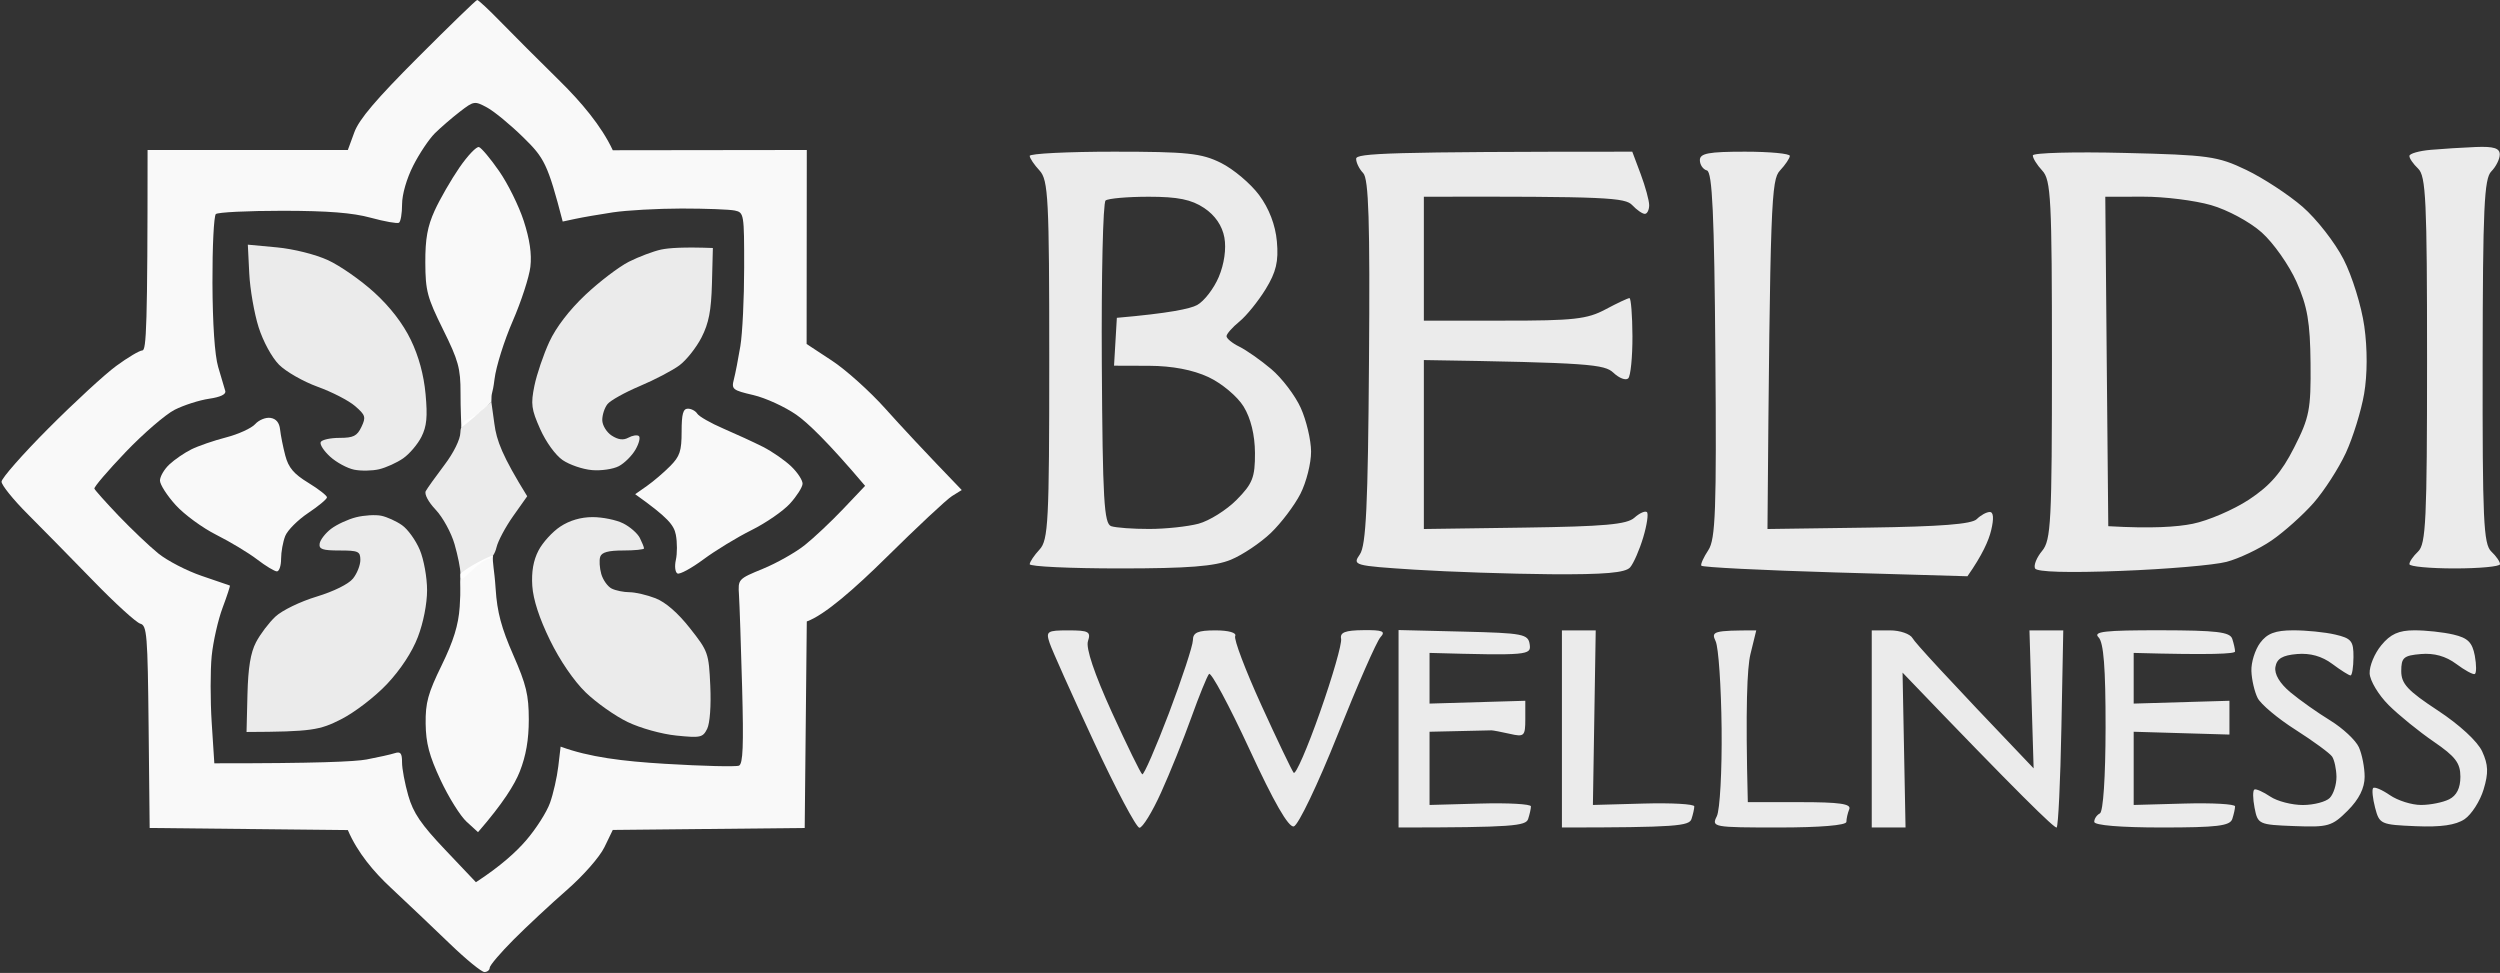
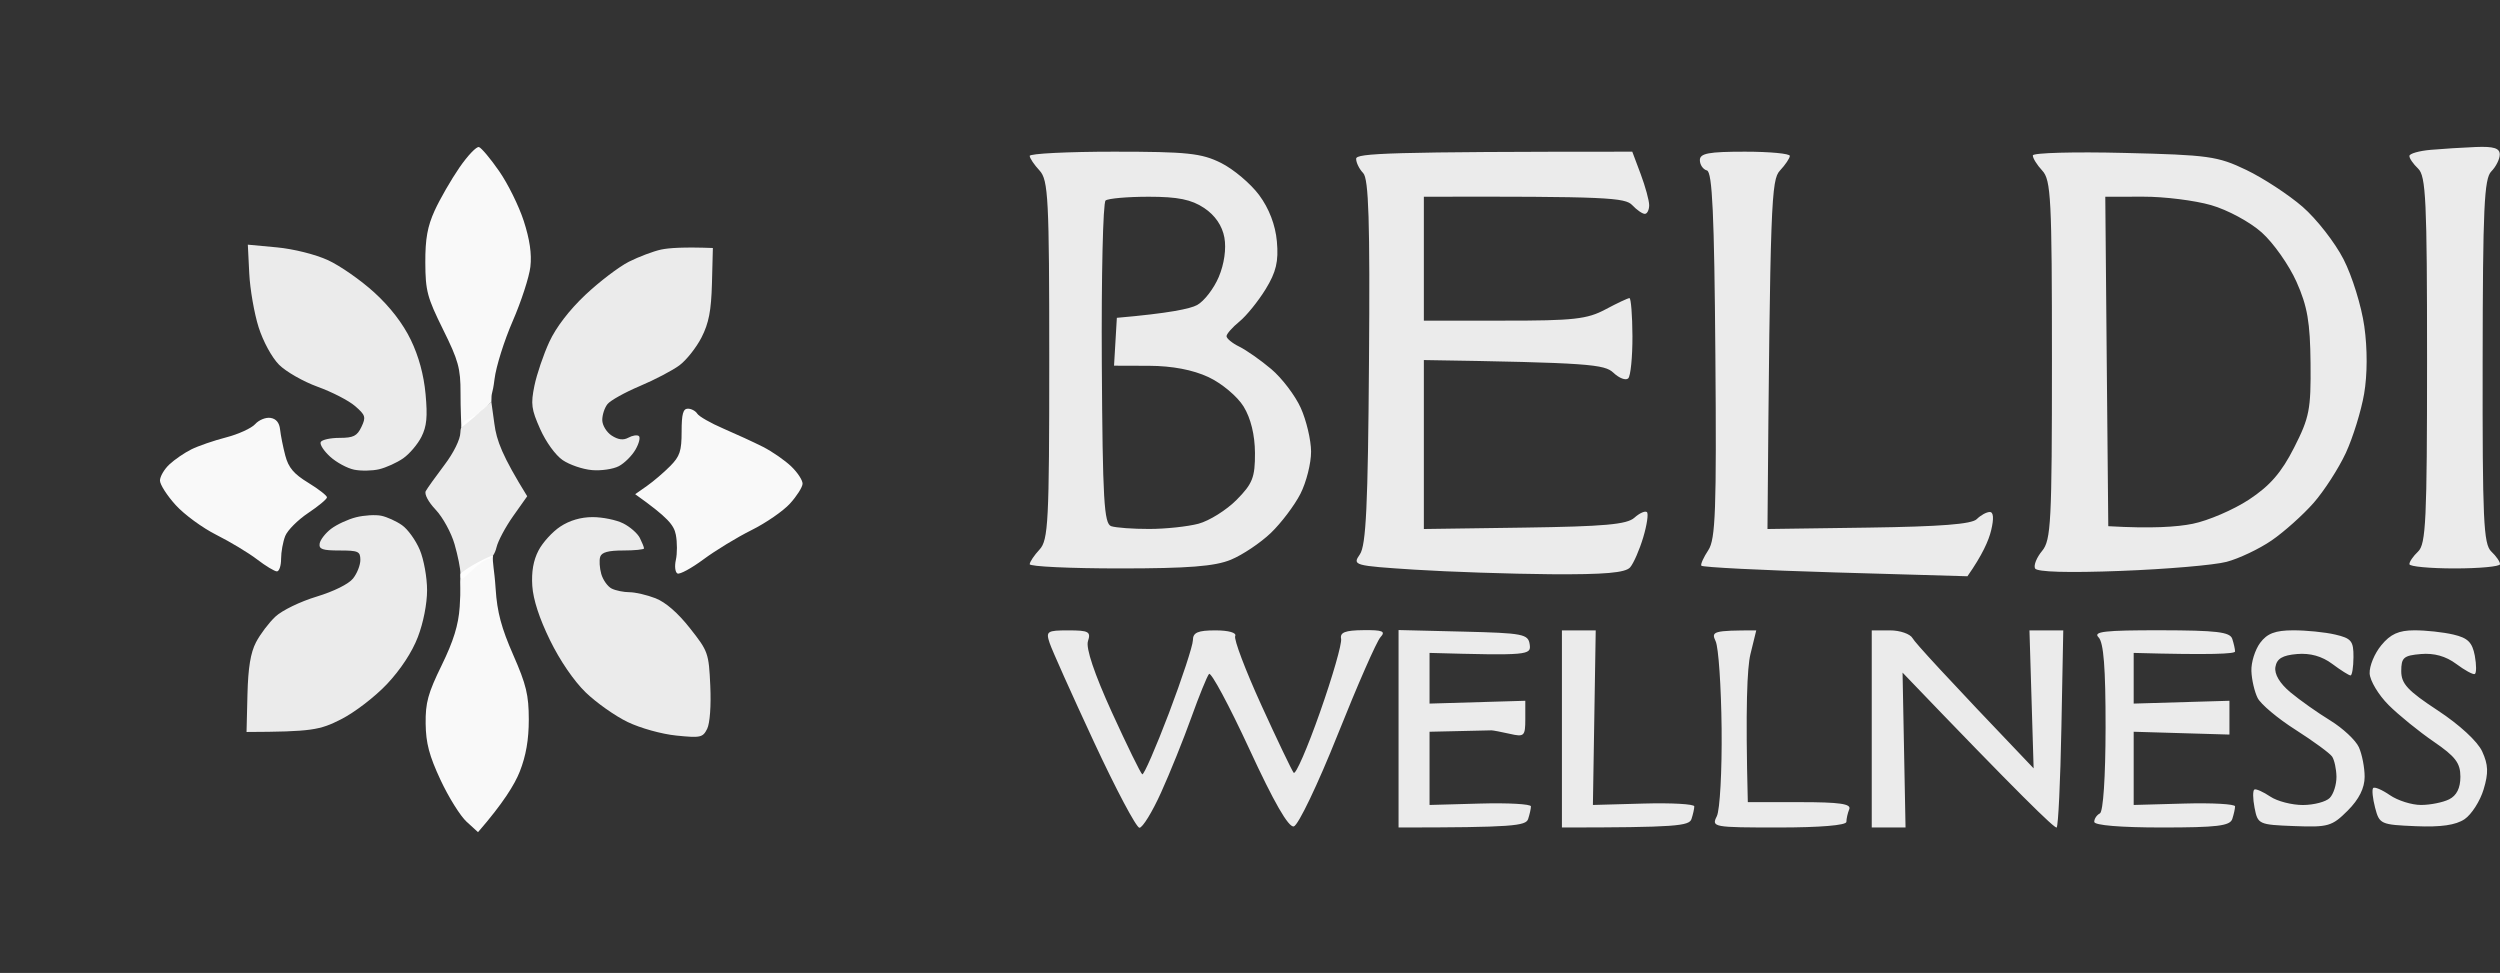
<svg xmlns="http://www.w3.org/2000/svg" width="1498" height="583" viewBox="0 0 1498 583" fill="none">
  <rect x="0" y="0" width="1498" height="583" fill="#333333" stroke="none" />
  <g clip-path="url(#clip0_1414_263)">
    <path opacity="0.9" fill-rule="evenodd" clip-rule="evenodd" d="M1456.51 89.776C1449.56 90.383 1443.79 92.037 1443.72 93.42C1443.62 94.804 1445.98 98.212 1448.92 101.013C1453.61 105.433 1454.29 119.91 1454.29 215.746C1454.29 311.583 1453.61 326.059 1448.92 330.48C1445.98 333.247 1443.62 336.689 1443.72 338.073C1443.79 339.456 1456.01 340.603 1470.86 340.603C1485.71 340.603 1497.93 339.456 1498 338.073C1498.1 336.689 1495.74 333.247 1492.8 330.48C1488.11 326.059 1487.47 311.785 1487.6 216.59C1487.7 124.499 1488.51 106.986 1492.8 102.7C1495.57 99.899 1497.86 95.344 1497.86 92.576C1497.86 88.797 1494.28 87.65 1483.52 88.088C1475.62 88.392 1463.47 89.168 1456.51 89.776ZM617 93.42C617.034 94.804 619.7 98.752 622.907 102.194C628.139 107.863 628.713 118.83 628.713 215.746C628.713 312.629 628.139 323.63 622.907 329.265C619.7 332.707 617.034 336.689 617 338.073C616.933 339.456 641.201 340.603 670.904 340.603C712.016 340.603 727.947 339.355 737.567 335.373C744.52 332.505 755.288 325.283 761.498 319.344C767.675 313.405 775.675 302.843 779.219 295.891C782.763 288.94 785.632 277.534 785.598 270.582C785.565 263.631 782.763 251.854 779.421 244.43C776.08 237.006 768.114 226.545 761.768 221.179C755.423 215.814 746.748 209.74 742.529 207.681C738.31 205.623 734.901 202.788 734.934 201.405C735.002 200.021 738.445 196.107 742.63 192.698C746.816 189.29 753.87 180.584 758.359 173.295C764.671 163.003 766.19 156.659 765.11 144.679C764.232 134.792 760.418 124.871 754.444 116.839C749.347 109.989 739.086 101.35 731.66 97.638C719.948 91.8 711.408 90.889 667.529 90.889C639.682 90.889 616.933 92.037 617 93.42ZM662.466 120.146C664.019 118.898 675.664 117.885 688.355 117.885C705.772 117.885 713.872 119.539 721.534 124.634C728.082 128.988 732.369 135.264 733.652 142.351C734.867 149.032 733.551 158.245 730.276 165.972C727.34 172.924 721.501 180.483 717.315 182.777C713.13 185.038 700.607 187.704 669.217 190.437L667.529 219.121L688.625 219.188C702.43 219.256 714.682 221.584 724.066 225.937C732.065 229.683 741.381 237.478 745.162 243.586C749.482 250.639 751.912 260.594 751.98 271.426C752.047 286.004 750.562 289.817 741.01 299.468C734.934 305.61 724.64 312.055 718.159 313.81C711.645 315.531 698.38 316.948 688.625 316.948C678.87 316.982 668.609 316.206 665.841 315.295C661.521 313.844 660.711 299.637 660.204 218.007C659.901 165.399 660.913 121.361 662.466 120.146ZM812.601 95.107C812.567 97.436 814.491 101.316 816.82 103.712C820.128 107.121 820.938 132.767 820.297 216.759C819.689 302.741 818.542 326.835 814.829 332.167C810.272 338.747 811.082 338.984 847.704 341.346C868.362 342.662 904.984 343.877 929.118 344.079C961.453 344.315 973.976 343.202 976.777 339.962C978.87 337.533 982.38 329.468 984.608 322.044C986.836 314.62 987.848 307.769 986.836 306.858C985.79 305.947 982.414 307.432 979.309 310.233C974.82 314.248 961.318 315.463 913.422 316.138L853.172 316.982V215.746C952.576 217.299 961.42 218.311 966.753 223.339C970.195 226.612 974.178 228.131 975.63 226.714C977.081 225.33 978.195 213.924 978.161 201.405C978.094 188.885 977.284 178.627 976.372 178.627C975.427 178.627 968.98 181.664 962.027 185.376C951.057 191.247 942.956 192.158 901.271 192.125H853.172V117.885C963.58 117.615 973.807 118.425 978.06 122.947C980.828 125.883 984.271 128.245 985.654 128.144C987.038 128.076 988.186 125.714 988.186 122.947C988.186 120.146 985.891 111.811 983.123 104.387L978.06 90.889C831.503 90.889 812.668 91.834 812.601 95.107ZM1018.56 95.951C1018.56 98.718 1020.45 101.519 1022.78 102.126C1026.02 103.004 1027.2 128.583 1027.85 212.642C1028.59 305.407 1027.95 323.191 1023.63 329.636C1020.86 333.821 1018.94 338.005 1019.41 338.95C1019.88 339.895 1055.93 341.717 1099.57 342.999L1178.89 345.294C1187.87 332.505 1191.65 323.832 1193.1 317.758C1194.82 310.604 1194.52 306.723 1192.23 306.791C1190.27 306.825 1186.79 308.748 1184.46 311.076C1181.49 314.08 1162.66 315.531 1119.66 316.138L1059.07 316.982C1060.65 119.404 1061.36 107.796 1066.56 102.194C1069.77 98.752 1072.43 94.804 1072.47 93.42C1072.54 92.037 1060.42 90.889 1045.57 90.889C1023.83 90.889 1018.56 91.868 1018.56 95.951ZM1218.08 93.116C1217.98 94.669 1220.51 98.785 1223.72 102.228C1228.95 107.863 1229.52 118.864 1229.52 215.746C1229.52 312.932 1228.98 323.663 1223.62 330.109C1220.38 334.023 1218.45 338.747 1219.4 340.603C1220.48 342.763 1239.14 343.303 1270.87 342.088C1298.24 341.042 1326.73 338.612 1334.16 336.655C1341.58 334.698 1353.73 328.928 1361.16 323.832C1368.59 318.737 1379.86 308.647 1386.24 301.425C1392.59 294.204 1401.29 280.706 1405.61 271.426C1409.9 262.146 1414.83 246.184 1416.58 235.993C1418.54 224.554 1418.61 208.997 1416.69 195.499C1415 183.418 1409.39 165.365 1404.26 155.376C1399.13 145.354 1388.1 131.215 1379.73 123.926C1371.35 116.671 1356.17 106.716 1345.97 101.823C1328.79 93.589 1323.39 92.846 1272.86 91.632C1242.86 90.889 1218.22 91.564 1218.08 93.116ZM1261.49 117.885L1284.3 117.852C1296.89 117.818 1315.12 120.112 1324.88 122.913C1334.77 125.748 1348.2 133.003 1355.25 139.314C1362.21 145.523 1371.56 158.818 1376.05 168.841C1382.59 183.486 1384.25 193.07 1384.48 217.67C1384.75 245.375 1383.81 250.166 1374.59 268.288C1366.97 283.27 1360.15 291.066 1347.59 299.367C1338.34 305.441 1323.19 311.954 1313.91 313.844C1304.62 315.733 1289.43 316.813 1263.28 315.295L1262.36 216.59L1261.49 117.885ZM628.949 385.316C630.333 389.5 642.248 416.091 655.412 444.404C668.575 472.75 680.895 495.966 682.752 496C684.608 496.034 690.447 486.551 695.713 474.875C701.012 463.2 709.147 443.02 713.805 430.028C718.463 417.036 723.256 405.259 724.437 403.842C725.652 402.458 736.487 422.672 748.571 448.757C763.287 480.646 772.063 495.899 775.236 495.19C777.869 494.616 789.649 470.016 801.564 440.152C813.411 410.456 824.921 384.202 827.182 381.806C830.456 378.263 828.499 377.453 816.921 377.588C805.985 377.689 802.812 378.938 803.589 382.785C804.163 385.586 798.492 405.36 790.931 426.789C783.404 448.183 776.316 464.482 775.168 463.031C774.021 461.58 765.279 443.324 755.76 422.435C746.242 401.547 739.187 382.954 740.132 381.098C741.111 379.14 736.183 377.723 728.319 377.723C717.686 377.723 714.784 379.005 714.784 383.629C714.75 386.868 708.303 406.508 700.438 427.295C692.54 448.048 685.351 464.549 684.439 463.976C683.494 463.402 675.326 446.698 666.246 426.822C655.783 403.842 650.551 388.319 651.901 384.202C653.791 378.533 652.34 377.723 640.222 377.723C627.396 377.723 626.586 378.263 628.949 385.316ZM838.017 436.676V495.831C906.739 495.831 914.266 494.853 915.65 490.769C916.561 487.969 917.338 484.56 917.338 483.177C917.338 481.793 903.668 481.017 886.96 481.49L856.582 482.333V438.464C884.023 437.857 892.765 437.655 893.71 437.621C894.622 437.621 899.55 438.566 904.68 439.713C913.321 441.704 913.962 441.097 913.962 430.872V419.905L856.582 421.592V391.221C915.886 392.875 917.54 392.537 916.595 386.159C915.717 379.917 912.68 379.343 876.834 378.466L838.017 377.521V436.676ZM935.902 436.777V495.831C1004.62 495.831 1012.15 494.886 1013.53 490.769C1014.45 488.002 1015.22 484.56 1015.22 483.177C1015.22 481.793 1001.55 481.017 984.844 481.49L954.466 482.333L956.154 377.723H935.902V436.777ZM1028.01 384.236C1029.74 387.847 1031.32 411.367 1031.59 436.541C1031.86 461.749 1030.58 485.37 1028.72 489.082C1025.42 495.629 1026.46 495.831 1065.85 495.831C1090.59 495.831 1106.36 494.515 1106.36 492.457C1106.36 490.601 1107.13 487.192 1108.08 484.864C1109.39 481.658 1102.2 480.646 1078.54 480.646H1047.29C1045.8 423.11 1046.95 399.961 1048.84 392.065L1052.35 377.723C1026.29 377.723 1025.25 378.364 1028.01 384.236ZM1121.55 436.777V495.831H1141.8L1140.01 403.032C1210.22 476.259 1231.38 496.776 1232.36 495.831C1233.3 494.92 1234.59 467.958 1235.19 435.934L1236.31 377.723H1216.05L1218.55 460.399C1164.28 403.606 1147.4 384.978 1146.02 382.414C1144.6 379.849 1138.52 377.723 1132.52 377.723H1121.55V436.777ZM1257.44 381.874C1260.51 384.945 1261.69 400.197 1261.66 435.934C1261.62 465.697 1260.24 486.383 1258.25 487.395C1256.39 488.34 1254.87 490.601 1254.87 492.457C1254.87 494.515 1270.6 495.831 1295.38 495.831C1328.35 495.831 1336.18 494.886 1337.57 490.769C1338.48 488.002 1339.25 484.56 1339.25 483.177C1339.25 481.793 1325.58 481.017 1308.88 481.49L1278.5 482.333V438.464L1335.88 440.152V419.905L1278.5 421.592V391.221C1325.58 392.537 1339.25 391.761 1339.25 390.378C1339.25 388.994 1338.48 385.586 1337.57 382.785C1336.18 378.668 1328.22 377.723 1294.53 377.656C1261.15 377.622 1253.99 378.432 1257.44 381.874ZM1354.27 385.215C1351.2 389.365 1348.84 396.958 1349.04 402.087C1349.21 407.25 1350.9 414.505 1352.76 418.217C1354.61 421.929 1364.84 430.534 1375.54 437.317C1386.21 444.134 1396.06 451.355 1397.41 453.346C1398.76 455.371 1399.94 460.837 1400.01 465.461C1400.04 470.117 1398.26 475.787 1395.99 478.115C1393.73 480.443 1386.51 482.333 1379.93 482.367C1373.31 482.367 1364.5 480.106 1360.35 477.305C1356.17 474.504 1351.88 472.581 1350.87 473.053C1349.82 473.526 1349.85 478.452 1350.93 484.02C1352.86 493.908 1353.4 494.178 1374.76 494.988C1395.08 495.764 1397.34 495.123 1406.76 485.708C1413.51 478.959 1416.89 472.21 1416.89 465.461C1416.89 459.893 1415.33 451.929 1413.44 447.744C1411.55 443.56 1403.86 436.372 1396.3 431.715C1388.74 427.092 1378 419.5 1372.43 414.843C1366.02 409.511 1362.71 403.943 1363.42 399.657C1364.27 394.663 1367.61 392.639 1376.38 391.896C1384.26 391.221 1391.29 393.19 1397.48 397.802C1402.58 401.615 1407.5 404.719 1408.45 404.719C1409.36 404.719 1410.17 399.792 1410.2 393.752C1410.27 384.101 1408.96 382.481 1399.23 380.22C1393.16 378.803 1381.78 377.656 1373.99 377.689C1363.29 377.723 1358.46 379.579 1354.27 385.215ZM1426.88 386.632C1422.83 391.491 1419.69 399.084 1419.89 403.504C1420.09 407.891 1425.19 416.395 1431.23 422.435C1437.27 428.476 1449.43 438.329 1458.24 444.37C1471.33 453.346 1474.27 457.193 1474.27 465.461C1474.27 472.21 1472.02 476.709 1467.52 478.959C1463.8 480.815 1456.21 482.333 1450.64 482.333C1445.07 482.333 1436.67 479.667 1431.98 476.428C1427.28 473.188 1422.79 471.298 1421.98 472.21C1421.17 473.154 1421.71 478.452 1423.17 484.02C1425.73 493.807 1426.51 494.178 1447.5 495.055C1462.59 495.696 1471.5 494.414 1476.8 490.837C1480.95 488.002 1486.08 480.005 1488.17 473.053C1491.18 463.098 1490.98 458.239 1487.33 450.275C1484.6 444.269 1473.73 434.28 1460.77 425.743C1442.64 413.831 1438.83 409.714 1438.83 402.121C1438.83 394.022 1440.24 392.774 1450.64 391.896C1458.52 391.221 1465.55 393.19 1471.74 397.802C1476.83 401.615 1481.86 404.348 1482.88 403.876C1483.92 403.403 1483.92 398.476 1482.91 392.908C1481.39 384.877 1478.72 382.245 1470.05 380.22C1464.01 378.803 1453.48 377.656 1446.62 377.689C1437.31 377.723 1432.35 379.95 1426.88 386.632Z" fill="white" />
-     <path opacity="0.97" fill-rule="evenodd" clip-rule="evenodd" d="M250.451 34.375C225.426 59.425 215.176 71.475 212.326 79.25L208.426 89.875H88.426C88.426 196.15 87.701 209.9 85.301 209.975C83.576 210.025 76.551 214.2 69.676 219.25C62.801 224.275 44.526 241.125 29.051 256.65C13.576 272.175 0.926 286.575 0.926 288.625C0.926 290.675 7.951 299.4 16.551 308C25.151 316.625 42.876 334.65 55.926 348.075C68.976 361.525 81.651 373.05 84.051 373.7C88.051 374.775 88.476 380.175 89.051 435.5L89.676 496.125L208.426 497.375C214.226 510.95 224.051 522.475 234.001 531.75C243.926 541.025 259.951 556.25 269.626 565.575C279.276 574.875 288.576 582.475 290.301 582.45C292.026 582.4 293.426 581.25 293.426 579.875C293.426 578.5 299.901 570.9 307.801 562.975C315.701 555.05 330.051 541.675 339.676 533.275C349.576 524.625 359.351 513.475 362.176 507.625L367.176 497.3L482.176 496.125L483.426 372.375C494.076 368.6 512.351 352.5 530.926 334.175C549.501 315.825 567.276 299.2 570.476 297.225L576.276 293.625C553.726 270.275 539.651 255.075 530.451 244.8C521.251 234.525 506.901 221.625 498.526 216.125L483.326 206.125L483.426 89.875L367.176 90.025C360.351 75.375 348.076 61 335.526 48.625C322.951 36.25 306.926 20.225 299.926 13.025C292.901 5.8 286.626 -0.05 285.926 0C285.226 0.05 269.276 15.525 250.451 34.375ZM275.526 66.95C283.951 60.45 284.376 60.4 291.901 64.45C296.151 66.75 305.926 74.825 313.626 82.375C326.126 94.625 328.176 98.125 337.176 132.75L344.676 131.15C348.801 130.25 358.926 128.5 367.176 127.25C375.426 126 393.976 124.975 408.426 124.95C422.876 124.95 437.201 125.5 440.301 126.15C445.801 127.35 445.926 128.175 445.901 160.5C445.901 178.725 444.876 199.8 443.626 207.375C442.376 214.95 440.626 223.95 439.726 227.375C438.226 233.225 438.951 233.825 451.401 236.725C458.701 238.425 470.301 243.75 477.176 248.525C484.051 253.325 496.126 264.875 518.376 291.125L505.276 304.925C498.076 312.5 487.676 322.3 482.176 326.675C476.676 331.05 465.426 337.4 457.176 340.8C442.276 346.925 442.176 347.025 442.801 356.55C443.151 361.825 443.976 386.65 444.676 411.75C445.626 446.825 445.201 457.7 442.801 458.775C441.076 459.525 421.101 459.05 398.426 457.675C373.101 456.15 353.076 453.7 335.926 447.375L334.526 459.25C333.751 465.775 331.526 475.625 329.551 481.125C327.601 486.625 321.126 496.75 315.176 503.625C309.226 510.5 300.026 518.95 285.176 528.625L266.801 509.25C252.251 493.925 247.626 487.125 244.651 476.75C242.576 469.525 240.876 460.525 240.901 456.75C240.926 451.325 240.001 450.175 236.551 451.3C234.151 452.075 226.551 453.775 219.676 455.075C212.801 456.375 189.451 457.425 128.426 457.375L126.851 433C126.001 419.6 126.001 401.6 126.851 393C127.726 384.4 130.651 371.475 133.351 364.25C136.051 357.025 138.026 351 137.726 350.85C137.426 350.7 129.851 348.125 120.926 345.1C112.001 342.075 100.251 336 94.826 331.6C89.426 327.225 78.751 317.05 71.076 309.05C63.426 301.025 56.901 293.7 56.551 292.8C56.201 291.875 64.651 282 75.301 270.85C85.951 259.725 99.176 248.325 104.676 245.525C110.176 242.75 119.451 239.775 125.301 238.925C132.151 237.925 135.576 236.275 134.976 234.25C134.451 232.525 132.526 226.075 130.726 219.875C128.651 212.825 127.401 194.05 127.301 169.45C127.226 147.925 128.151 129.4 129.326 128.275C130.501 127.175 148.501 126.3 169.326 126.3C196.651 126.325 211.351 127.5 222.176 130.475C230.426 132.725 238.026 134.075 239.051 133.475C240.076 132.875 240.926 127.875 240.926 122.375C240.926 116.5 243.676 106.975 247.601 99.25C251.251 92.025 257.101 83.325 260.551 79.875C264.026 76.45 270.751 70.625 275.526 66.95Z" fill="white" />
    <path opacity="0.9" fill-rule="evenodd" clip-rule="evenodd" d="M149.352 163.852C149.827 173.352 152.352 187.827 154.952 196.052C157.677 204.627 162.877 214.177 167.202 218.552C171.352 222.702 181.752 228.652 190.327 231.752C198.902 234.852 209.027 240.052 212.802 243.352C219.027 248.752 219.377 249.927 216.552 255.852C213.952 261.277 211.752 262.377 203.427 262.377C197.927 262.377 192.877 263.502 192.177 264.877C191.477 266.252 194.027 270.202 197.802 273.627C201.577 277.077 208.052 280.577 212.177 281.427C216.302 282.277 223.052 282.152 227.177 281.177C231.302 280.202 237.777 277.277 241.552 274.652C245.327 272.027 250.277 266.227 252.527 261.752C255.702 255.402 256.252 249.777 255.002 236.127C253.927 224.577 250.927 213.527 246.152 203.627C241.427 193.852 233.827 183.977 224.302 175.277C216.252 167.927 203.777 159.227 196.552 155.902C189.052 152.452 175.952 149.177 165.952 148.227L148.502 146.602L149.352 163.852ZM396.202 149.527C391.552 150.527 382.827 153.802 376.827 156.827C370.827 159.877 359.077 168.827 350.702 176.727C341.102 185.802 333.152 196.177 329.152 204.852C325.652 212.427 321.652 224.227 320.227 231.102C317.977 242.177 318.377 245.177 323.677 257.102C327.127 264.852 332.852 272.752 337.152 275.702C341.277 278.502 349.152 281.202 354.652 281.677C360.152 282.177 367.427 281.102 370.802 279.327C374.177 277.552 378.677 273.077 380.802 269.377C382.927 265.677 383.827 262.027 382.777 261.252C381.752 260.477 378.952 260.927 376.527 262.252C373.502 263.902 370.452 263.527 366.527 261.002C363.452 259.002 360.902 254.827 360.877 251.727C360.852 248.652 362.252 244.327 364.002 242.152C365.727 239.952 374.477 235.102 383.402 231.327C392.352 227.552 403.027 221.952 407.152 218.877C411.277 215.802 417.227 208.302 420.352 202.202C424.727 193.627 426.152 186.252 426.602 169.852L427.152 148.602C409.727 147.952 400.852 148.552 396.202 149.527ZM289.477 244.627C286.827 247.627 282.702 250.577 280.277 251.227C278.426 251.875 275.902 254.827 275.852 259.227C275.802 263.252 271.827 271.327 266.302 278.602C261.102 285.477 256.077 292.527 255.127 294.227C254.127 296.027 256.652 300.802 261.102 305.477C265.327 309.952 270.402 319.227 272.377 326.102C274.352 332.977 275.927 340.852 275.877 343.602C275.827 348.152 276.427 347.977 282.727 341.777C286.552 338.027 291.077 334.927 292.777 334.902C294.502 334.877 296.627 331.777 297.502 327.977C298.377 324.202 302.877 315.777 307.502 309.227L315.902 297.352C300.902 273.077 297.552 264.052 296.227 253.902L294.426 240.875L289.477 244.627ZM213.402 309.927C208.602 311.127 201.852 314.252 198.402 316.852C194.977 319.477 191.877 323.477 191.527 325.727C191.027 329.077 193.227 329.852 203.402 329.852C214.702 329.852 215.902 330.377 215.927 335.477C215.952 338.552 213.977 343.577 211.552 346.627C208.952 349.927 200.052 354.352 189.677 357.502C179.927 360.452 169.002 365.752 165.052 369.452C161.152 373.102 155.902 380.027 153.402 384.852C150.152 391.077 148.677 400.052 148.277 416.102L147.727 438.602C186.902 438.452 191.602 437.477 204.327 431.027C212.552 426.852 224.627 417.577 231.927 409.852C240.052 401.202 246.927 390.752 250.377 381.727C253.677 373.152 255.902 361.777 255.902 353.602C255.902 346.027 253.952 335.177 251.527 329.452C249.127 323.752 244.352 317.102 240.902 314.702C237.477 312.277 231.852 309.727 228.402 309.027C224.977 308.327 218.227 308.727 213.402 309.927ZM335.727 315.527C331.027 318.627 325.127 325.102 322.652 329.902C319.577 335.802 318.402 342.577 318.952 351.102C319.502 359.277 323.152 370.502 329.552 383.602C335.527 395.827 343.827 407.952 350.902 414.852C357.277 421.027 368.602 429.027 376.077 432.627C383.702 436.302 396.502 439.877 405.277 440.752C419.777 442.227 421.127 441.927 423.727 436.727C425.377 433.402 426.152 422.827 425.602 410.877C424.702 391.277 424.327 390.227 413.402 376.402C406.202 367.227 398.802 360.827 392.777 358.477C387.627 356.477 380.602 354.852 377.152 354.852C373.727 354.852 368.952 353.877 366.527 352.677C364.127 351.477 361.327 347.552 360.277 343.927C359.252 340.302 358.977 335.652 359.652 333.602C360.552 330.927 364.527 329.852 373.402 329.852C380.277 329.852 385.902 329.277 385.902 328.602C385.902 327.902 384.777 325.102 383.402 322.352C382.027 319.602 377.527 315.652 373.402 313.602C369.277 311.527 361.052 309.852 355.102 309.852C348.077 309.852 341.327 311.827 335.727 315.527Z" fill="white" />
    <path opacity="0.97" fill-rule="evenodd" clip-rule="evenodd" d="M275.252 100.451C270.277 107.701 263.627 119.251 260.477 126.126C256.127 135.676 254.802 143.051 254.852 157.376C254.927 174.301 255.977 178.201 265.452 197.376C274.702 216.051 275.977 220.676 275.952 235.501C275.927 245.101 276.4 253.375 276.426 255.875C277.801 255.875 290.651 244.125 294.426 240.875C294.426 233.875 295.052 237.501 296.327 227.101C297.227 219.676 302.127 204.076 307.227 192.376C312.302 180.701 317.077 166.051 317.802 159.876C318.702 152.176 317.427 143.501 313.827 132.376C310.927 123.451 304.302 110.026 299.102 102.576C293.927 95.101 288.477 88.601 287.002 88.126C285.527 87.651 280.252 93.201 275.252 100.451ZM408.427 258.626C408.427 270.276 407.377 273.426 401.552 279.301C397.777 283.126 391.502 288.476 387.652 291.176L380.602 296.126C400.302 310.151 403.852 314.601 404.977 320.501C405.827 324.976 405.827 331.726 404.977 335.501C404.127 339.276 404.552 342.926 405.927 343.626C407.302 344.326 414.327 340.501 421.552 335.151C428.777 329.801 441.702 321.926 450.302 317.651C458.902 313.376 469.277 306.226 473.352 301.751C477.427 297.276 480.827 291.926 480.902 289.876C480.977 287.826 477.927 283.126 474.102 279.476C470.302 275.826 462.677 270.551 457.177 267.751C451.677 264.976 440.977 260.051 433.427 256.801C425.877 253.551 418.827 249.526 417.802 247.876C416.777 246.226 414.227 244.876 412.177 244.876C409.302 244.876 408.427 248.076 408.427 258.626ZM152.877 254.151C150.677 256.601 142.852 260.176 135.527 262.076C128.177 263.976 118.802 267.201 114.677 269.251C110.552 271.301 104.627 275.351 101.477 278.301C98.352 281.226 95.827 285.601 95.852 288.001C95.902 290.401 100.152 297.026 105.302 302.676C110.452 308.351 121.427 316.376 129.677 320.501C137.927 324.651 148.902 331.251 154.052 335.201C159.202 339.151 164.552 342.376 165.927 342.376C167.302 342.376 168.427 339.001 168.427 334.876C168.427 330.751 169.552 324.576 170.927 321.126C172.302 317.701 178.502 311.501 184.677 307.376C190.852 303.251 195.927 299.026 195.927 298.001C195.927 296.976 190.852 293.026 184.677 289.251C176.027 283.976 172.852 280.201 170.952 273.001C169.602 267.851 168.202 260.826 167.827 257.376C167.402 253.251 165.427 250.876 162.027 250.401C159.202 249.976 155.077 251.676 152.877 254.151ZM275.926 343.875C275.426 351.875 276.252 351.826 275.452 363.626C274.702 374.551 271.752 384.076 264.652 398.626C256.452 415.401 254.902 421.051 255.052 433.626C255.202 445.276 257.177 452.801 263.977 467.376C268.802 477.701 275.827 488.951 279.577 492.376L286.427 498.626C301.577 481.201 308.427 469.951 311.427 462.376C315.177 452.876 316.852 443.226 316.852 431.126C316.827 416.401 315.352 410.276 307.502 392.376C300.452 376.326 297.877 366.701 297.002 353.001C296.177 340.451 294.926 337.375 295.426 332.875C293.651 332.875 279.476 340.1 275.926 343.875Z" fill="white" />
  </g>
  <defs>
    <clipPath id="clip0_1414_263">
      <rect width="1498" height="583" fill="white" />
    </clipPath>
  </defs>
</svg>